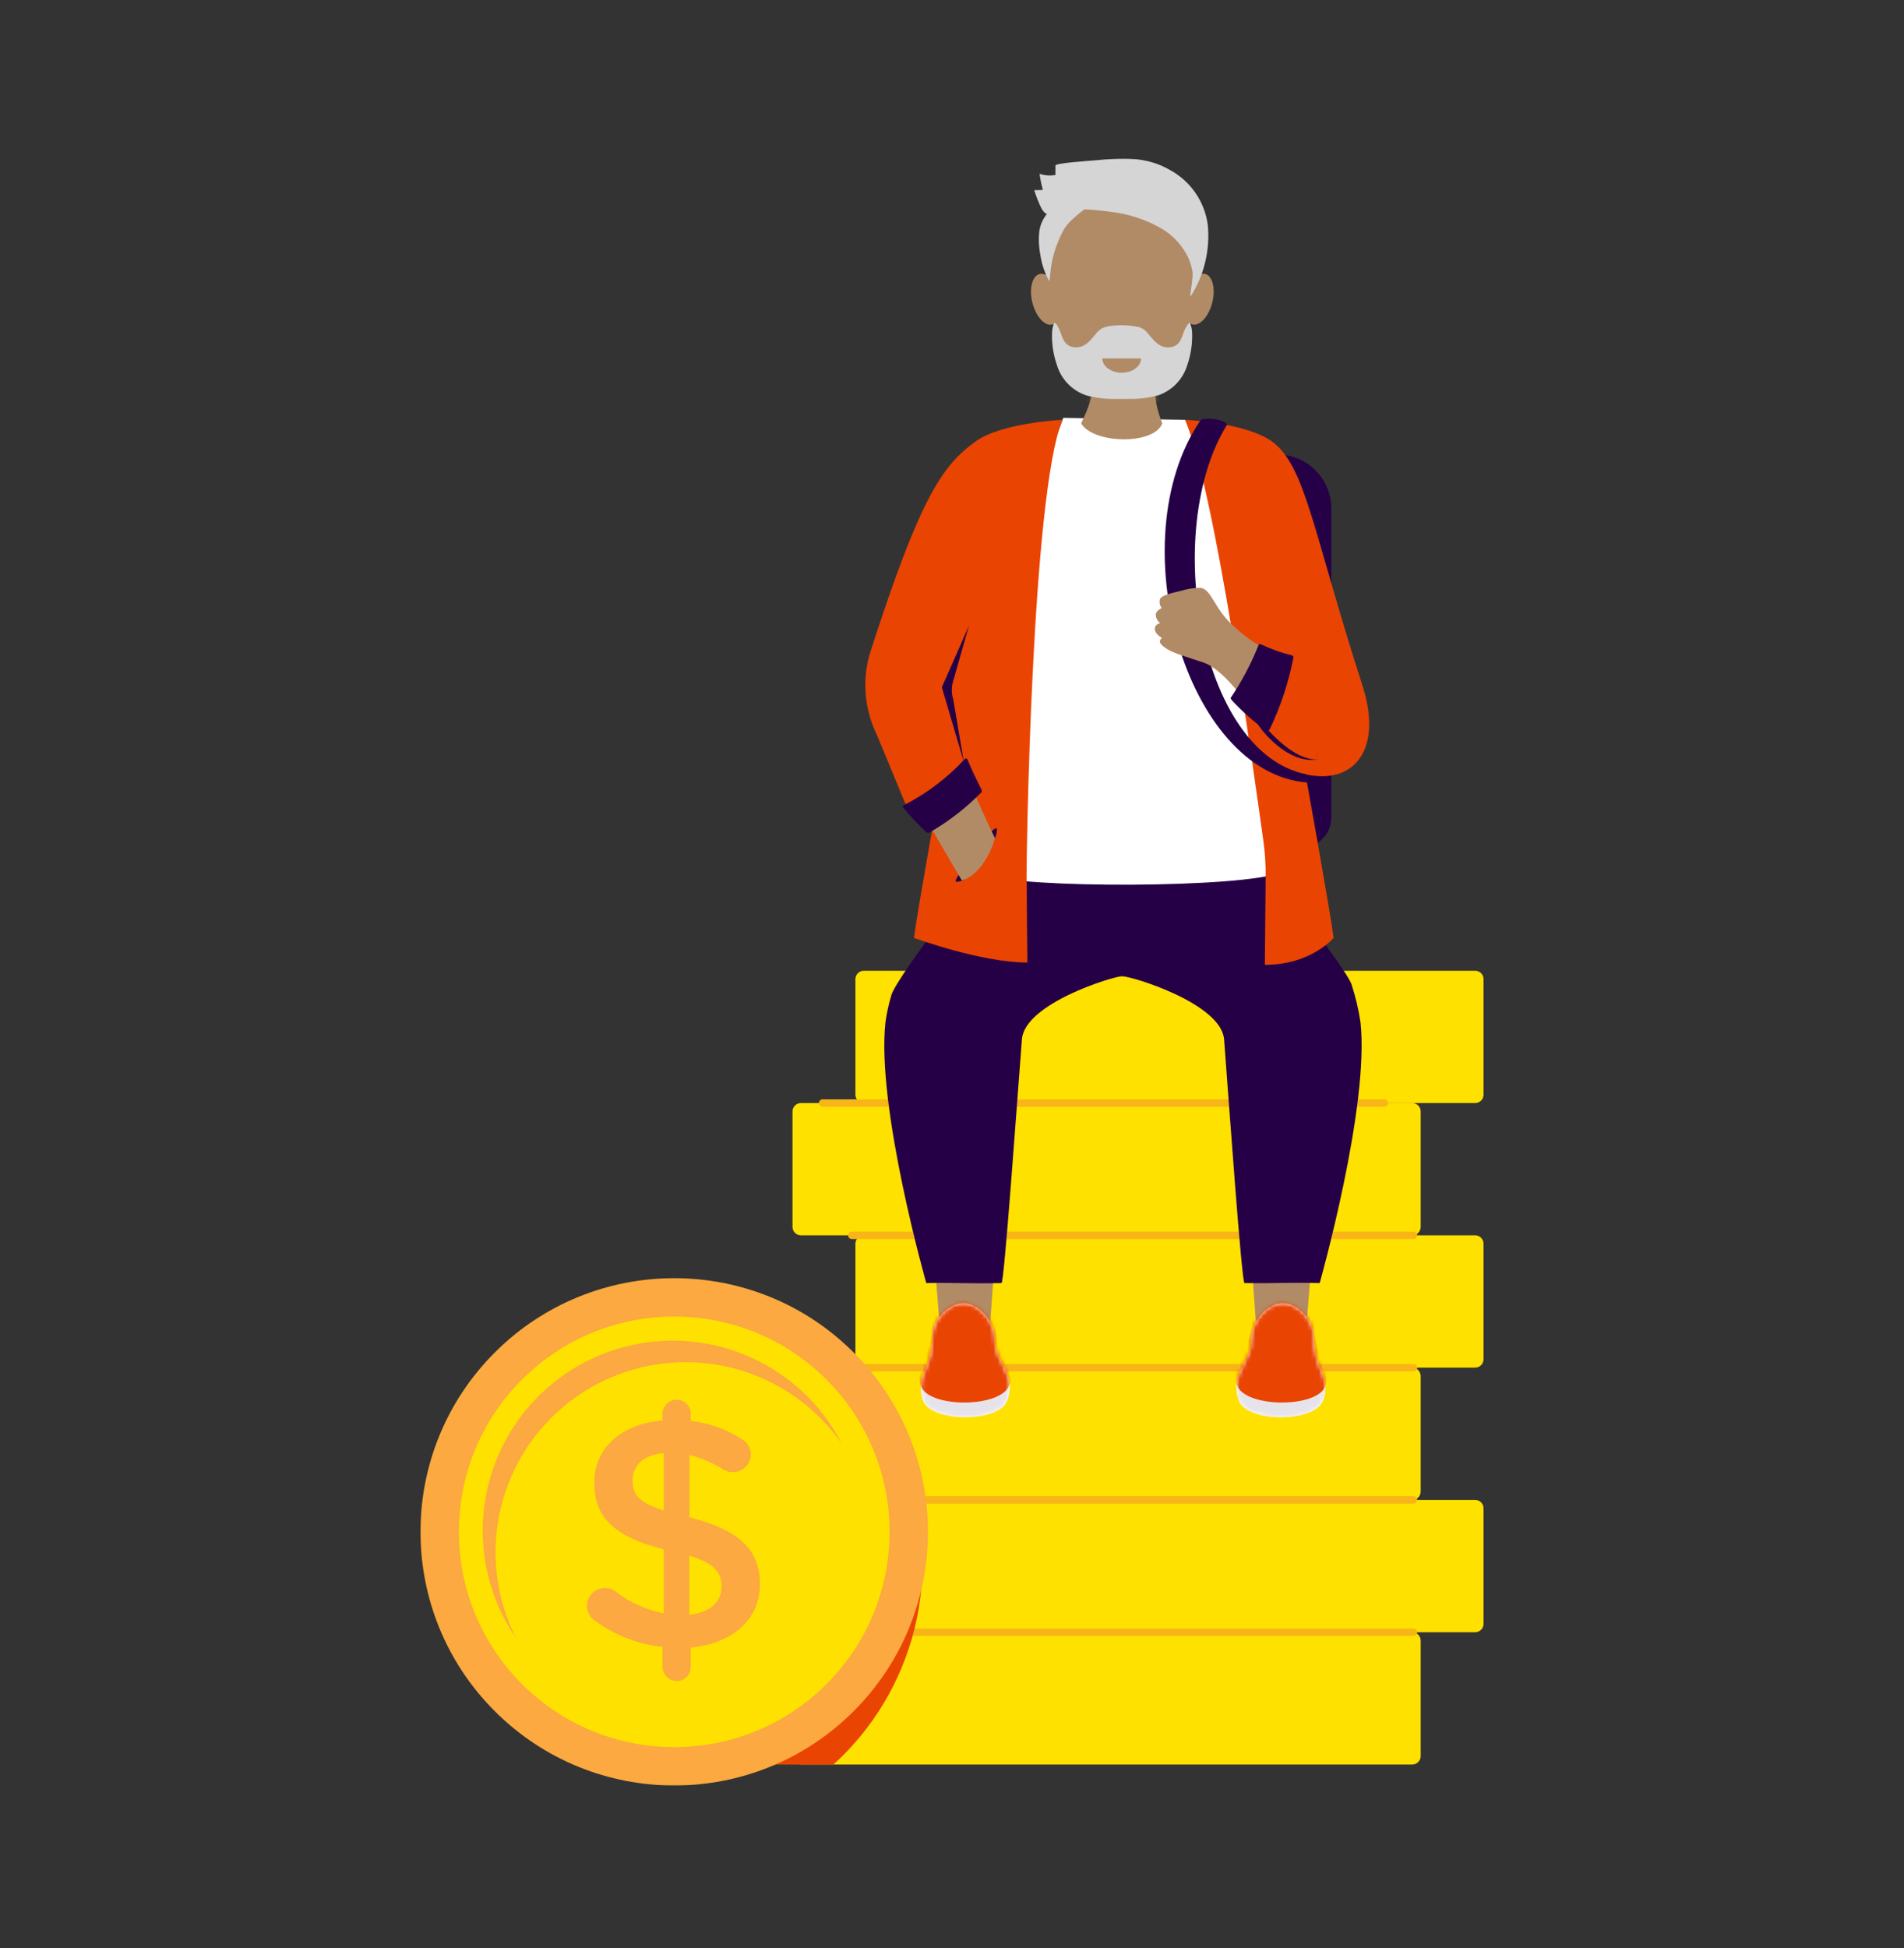
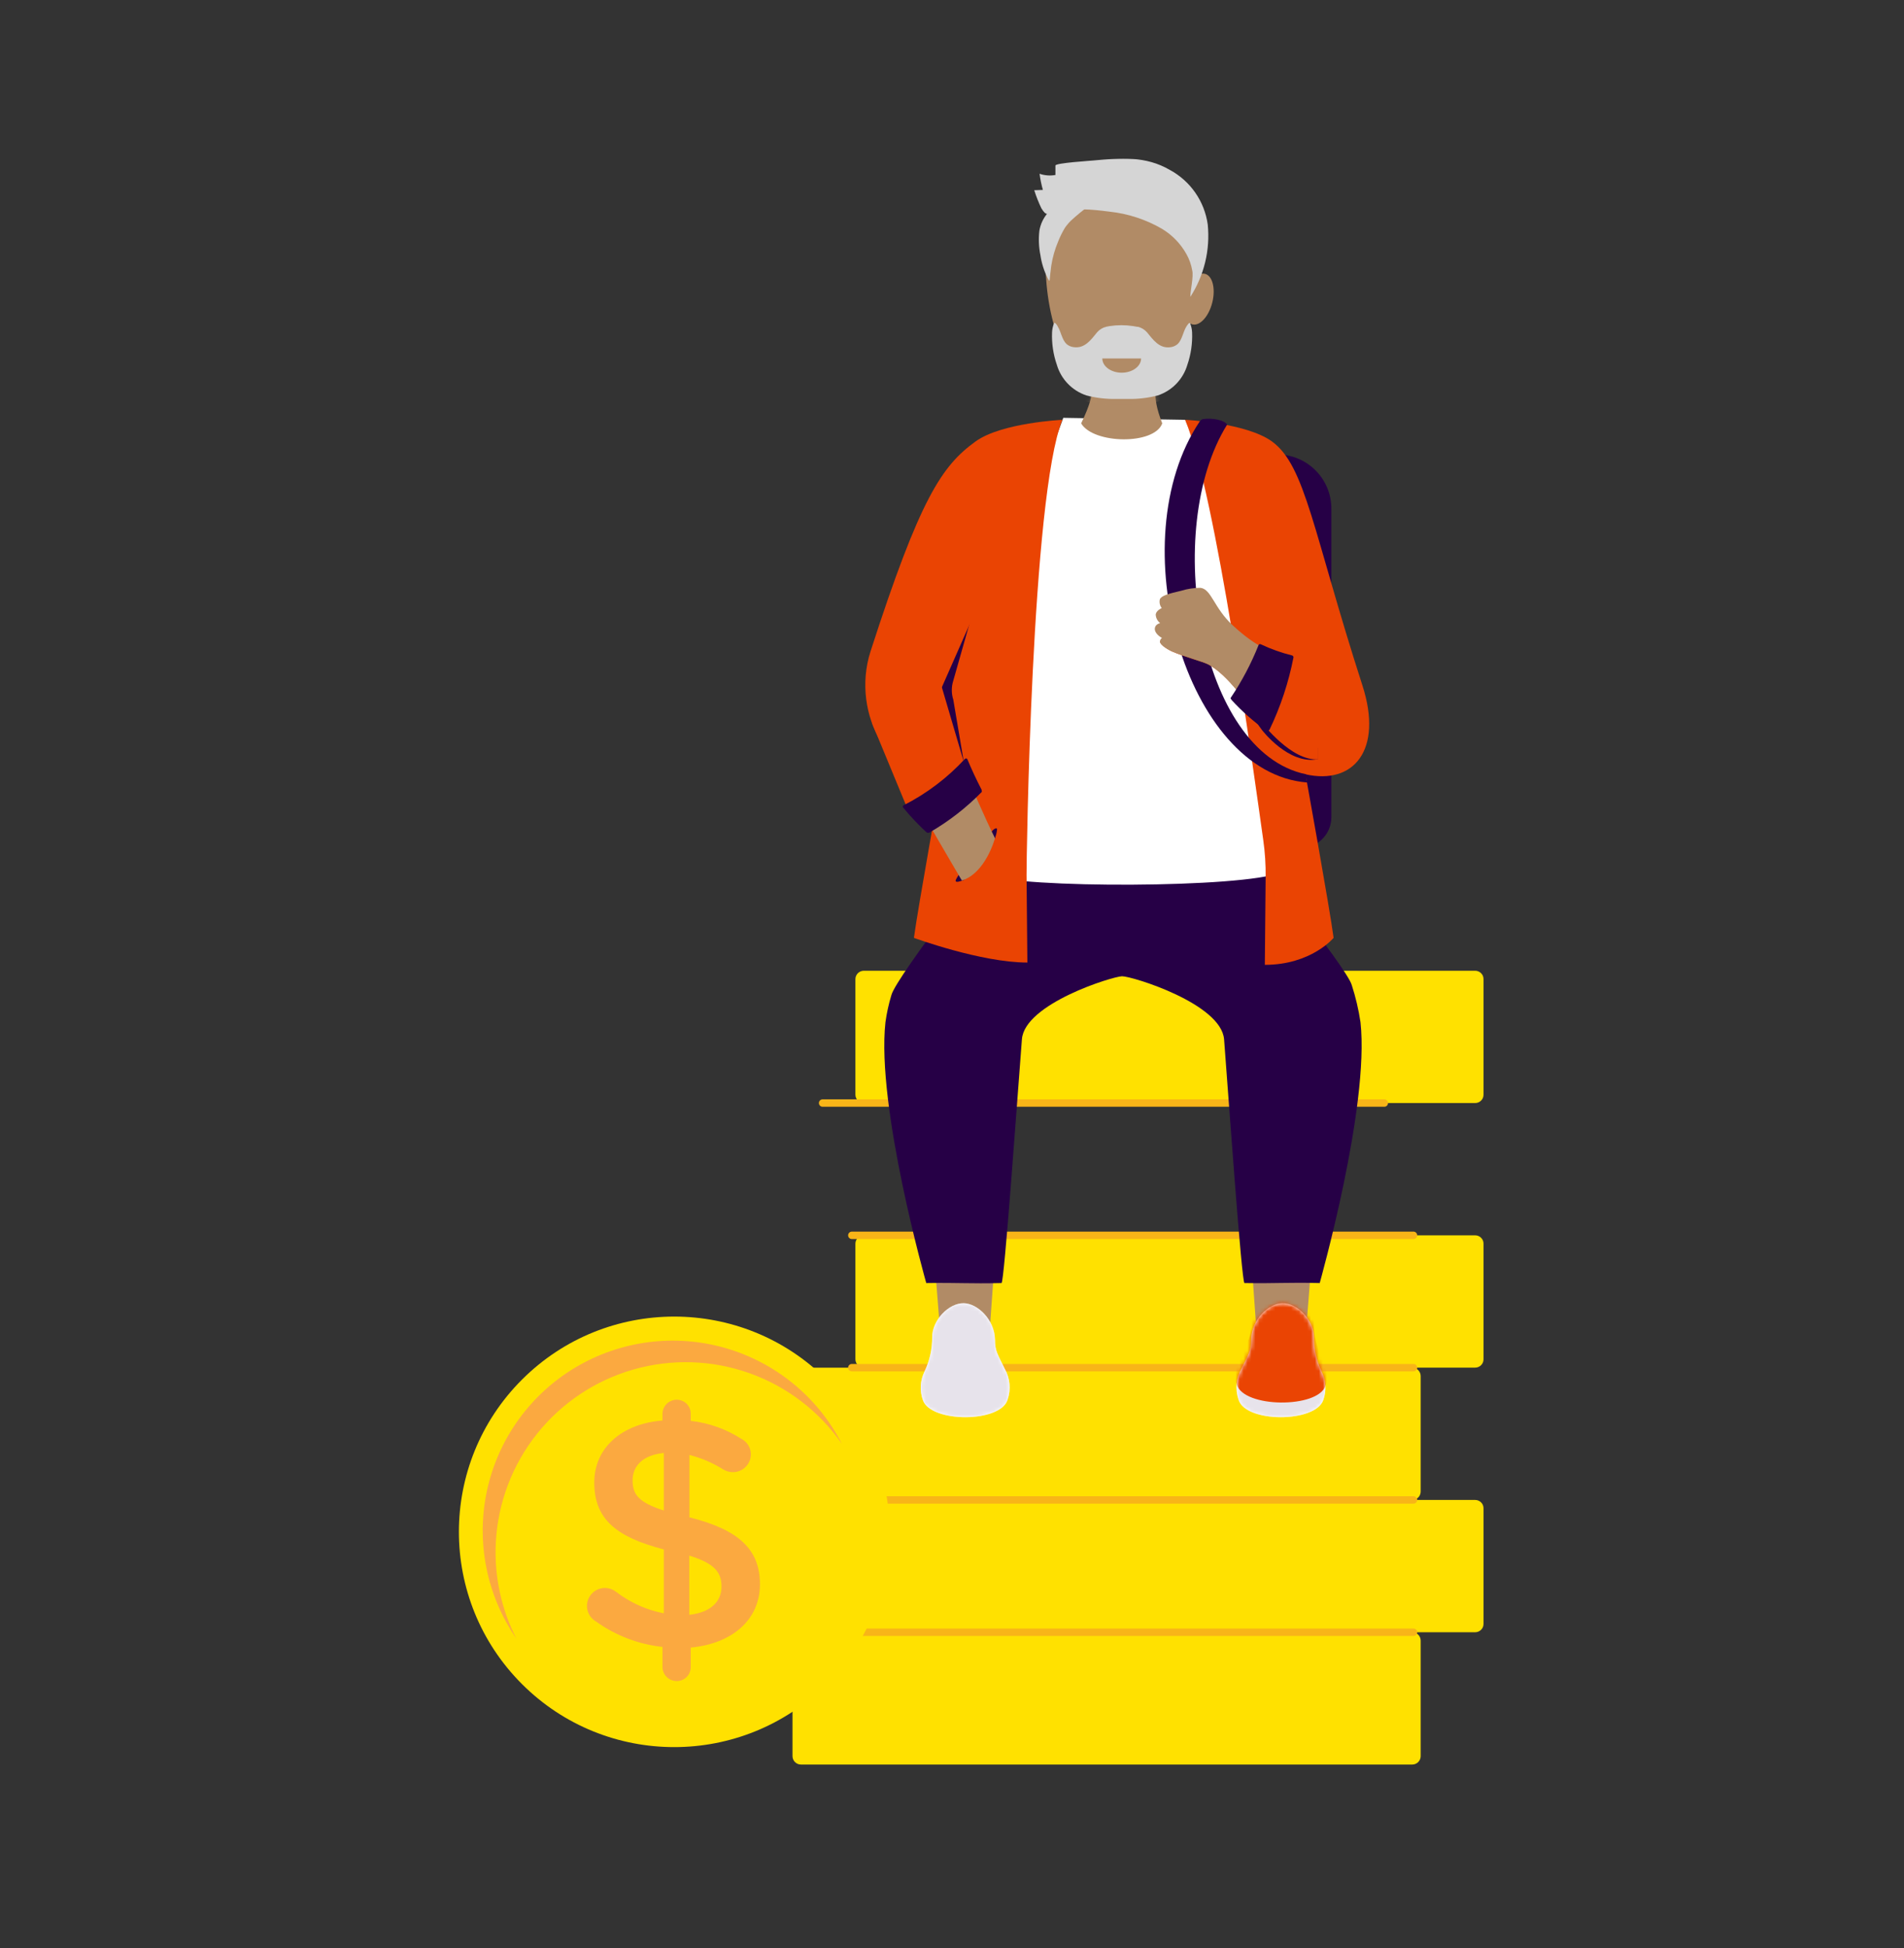
<svg xmlns="http://www.w3.org/2000/svg" width="480" height="491" viewBox="0 0 480 491" fill="none">
  <rect x="0" y="0" width="480" height="491" fill="#333333" stroke="none" />
  <g clip-path="url(#clip0_1149_2)">
    <mask id="mask0_1149_2" style="mask-type:luminance" maskUnits="userSpaceOnUse" x="-96" y="2" width="747" height="499">
      <path d="M650.012 2.342H-95.897V500.614H650.012V2.342Z" fill="white" />
    </mask>
    <g mask="url(#mask0_1149_2)">
-       <path d="M356.033 277.993H201.913C200.741 277.993 199.791 278.943 199.791 280.114V309.212C199.791 310.384 200.741 311.333 201.913 311.333H356.033C357.205 311.333 358.155 310.384 358.155 309.212V280.114C358.155 278.943 357.205 277.993 356.033 277.993Z" fill="#FFE100" />
      <path d="M371.89 311.333H217.769C216.598 311.333 215.647 312.282 215.647 313.454V342.552C215.647 343.723 216.598 344.673 217.769 344.673H371.89C373.062 344.673 374.012 343.723 374.012 342.552V313.454C374.012 312.282 373.062 311.333 371.89 311.333Z" fill="#FFE100" />
      <path d="M356.033 344.686H201.913C200.741 344.686 199.791 345.635 199.791 346.806V375.905C199.791 377.076 200.741 378.025 201.913 378.025H356.033C357.205 378.025 358.155 377.076 358.155 375.905V346.806C358.155 345.635 357.205 344.686 356.033 344.686Z" fill="#FFE100" />
      <path d="M356.033 411.365H201.913C200.741 411.365 199.791 412.315 199.791 413.486V442.584C199.791 443.756 200.741 444.705 201.913 444.705H356.033C357.205 444.705 358.155 443.756 358.155 442.584V413.486C358.155 412.315 357.205 411.365 356.033 411.365Z" fill="#FFE100" />
      <path d="M371.89 378.025H217.769C216.598 378.025 215.647 378.975 215.647 380.146V409.245C215.647 410.416 216.598 411.365 217.769 411.365H371.89C373.062 411.365 374.012 410.416 374.012 409.245V380.146C374.012 378.975 373.062 378.025 371.89 378.025Z" fill="#FFE100" />
      <path d="M371.89 244.653H217.769C216.598 244.653 215.647 245.603 215.647 246.774V275.872C215.647 277.044 216.598 277.993 217.769 277.993H371.89C373.062 277.993 374.012 277.044 374.012 275.872V246.774C374.012 245.603 373.062 244.653 371.89 244.653Z" fill="#FFE100" />
      <path d="M207.379 277.993H348.986" stroke="#F8B518" stroke-width="1.87" stroke-linecap="round" stroke-linejoin="round" />
      <path d="M214.747 311.333H356.341" stroke="#F8B518" stroke-width="1.87" stroke-linecap="round" stroke-linejoin="round" />
      <path d="M214.747 344.686H356.341" stroke="#F8B518" stroke-width="1.87" stroke-linecap="round" stroke-linejoin="round" />
      <path d="M214.747 378.025H356.341" stroke="#F8B518" stroke-width="1.87" stroke-linecap="round" stroke-linejoin="round" />
      <path d="M214.747 411.365H356.341" stroke="#F8B518" stroke-width="1.87" stroke-linecap="round" stroke-linejoin="round" />
-       <path d="M167.33 325.509C166.199 325.509 165.08 325.432 163.961 325.432V444.717H210.104C220.139 435.603 227.246 423.721 230.528 410.572C233.809 397.423 233.117 383.598 228.54 370.841C223.963 358.085 215.706 346.971 204.811 338.902C193.917 330.834 180.874 326.173 167.33 325.509Z" fill="#EA4403" />
-       <path d="M215.205 431.267C240.186 406.301 240.186 365.824 215.205 340.858C190.224 315.892 149.721 315.892 124.74 340.858C99.759 365.824 99.759 406.301 124.74 431.267C149.721 456.233 190.224 456.233 215.205 431.267Z" fill="#FBA940" />
      <path d="M208.357 424.424C229.557 403.237 229.557 368.888 208.357 347.701C187.158 326.515 152.787 326.515 131.588 347.701C110.389 368.888 110.389 403.237 131.588 424.424C152.787 445.61 187.158 445.61 208.357 424.424Z" fill="#FFE100" />
      <path d="M124.994 388.834C125.489 378.845 129.1 369.262 135.321 361.427C141.542 353.593 150.06 347.902 159.682 345.15C169.303 342.399 179.545 342.727 188.97 346.087C198.396 349.447 206.533 355.672 212.24 363.887C209.245 358.059 205.086 352.907 200.02 348.749C194.953 344.592 189.087 341.517 182.784 339.716C176.481 337.915 169.876 337.426 163.376 338.278C156.876 339.131 150.62 341.307 144.996 344.673C139.371 348.038 134.498 352.522 130.676 357.845C126.855 363.168 124.167 369.219 122.779 375.622C121.392 382.025 121.333 388.645 122.608 395.071C123.882 401.498 126.463 407.594 130.19 412.984C126.363 405.531 124.571 397.201 124.994 388.834Z" fill="#FBA940" />
      <path d="M170.623 352.77C171.085 352.768 171.544 352.858 171.971 353.035C172.399 353.211 172.787 353.471 173.114 353.798C173.44 354.126 173.699 354.515 173.874 354.943C174.049 355.371 174.137 355.829 174.134 356.291V358.091C178.657 358.603 183.003 360.141 186.84 362.589C187.576 362.95 188.197 363.509 188.631 364.204C189.065 364.9 189.296 365.703 189.296 366.522C189.295 367.12 189.174 367.712 188.942 368.263C188.709 368.813 188.37 369.313 187.942 369.731C187.515 370.15 187.009 370.479 186.453 370.701C185.897 370.922 185.303 371.031 184.705 371.021C183.835 371.006 182.985 370.752 182.249 370.288C179.641 368.657 176.795 367.443 173.812 366.689V382.408C186.261 385.518 191.585 390.505 191.585 399.271C191.585 408.268 184.538 414.244 174.134 415.234V420.143C174.137 420.606 174.049 421.064 173.874 421.492C173.699 421.92 173.44 422.309 173.114 422.637C172.787 422.964 172.399 423.224 171.971 423.4C171.544 423.577 171.085 423.667 170.623 423.665C169.677 423.675 168.765 423.311 168.088 422.65C167.411 421.99 167.023 421.089 167.009 420.143V415.067C160.955 414.403 155.174 412.189 150.226 408.64C149.693 408.331 149.229 407.915 148.862 407.42C148.495 406.924 148.234 406.359 148.093 405.759C147.953 405.159 147.937 404.537 148.046 403.93C148.155 403.323 148.387 402.745 148.727 402.232C149.067 401.718 149.509 401.279 150.026 400.942C150.542 400.605 151.122 400.377 151.729 400.271C152.337 400.166 152.959 400.186 153.559 400.33C154.159 400.474 154.722 400.739 155.216 401.109C158.777 403.855 162.929 405.734 167.343 406.597V390.492C155.383 387.382 149.815 382.884 149.815 373.63C149.815 364.864 156.772 358.811 167.009 358.001V356.279C167.026 355.335 167.415 354.437 168.092 353.78C168.769 353.123 169.679 352.759 170.623 352.77ZM167.343 380.686V366.188C162.096 366.689 159.473 369.465 159.473 373.077C159.473 376.689 161.029 378.642 167.343 380.686ZM173.774 392.06V406.969C179.021 406.391 181.889 403.769 181.889 399.836C181.889 396.237 180.114 394.027 173.812 392.06H173.774Z" fill="#FBA940" />
      <path d="M315.458 317.206L330.685 317.36L329.27 335.354L316.744 335.251L315.458 317.206Z" fill="#B18B66" />
      <path d="M250.795 317.206L235.568 317.36L236.996 335.354L249.509 335.251L250.795 317.206Z" fill="#B18B66" />
      <path d="M254.037 352.679C252.378 358.656 234.604 358.604 232.662 352.872C232.24 351.703 232.058 350.46 232.129 349.218C232.2 347.977 232.521 346.763 233.074 345.649C234.366 342.94 235.025 339.974 235.003 336.973C235.003 332.706 239.195 328.375 242.964 328.439C246.397 328.503 250.744 332.526 250.834 337.629C250.834 340.534 251.542 341.318 253.291 344.968C253.954 346.127 254.364 347.414 254.492 348.743C254.621 350.073 254.465 351.414 254.037 352.679Z" fill="white" />
      <mask id="mask1_1149_2" style="mask-type:luminance" maskUnits="userSpaceOnUse" x="232" y="328" width="23" height="30">
        <path d="M254.037 352.679C252.378 358.656 234.604 358.604 232.662 352.872C232.24 351.703 232.058 350.46 232.129 349.218C232.2 347.977 232.521 346.763 233.074 345.649C234.366 342.94 235.025 339.974 235.003 336.973C235.003 332.706 239.195 328.375 242.964 328.439C246.397 328.503 250.744 332.526 250.834 337.629C250.834 340.534 251.542 341.318 253.291 344.968C253.954 346.127 254.364 347.414 254.492 348.743C254.621 350.073 254.465 351.414 254.037 352.679Z" fill="white" />
      </mask>
      <g mask="url(#mask1_1149_2)">
        <path d="M254.037 352.679C252.378 358.656 234.604 358.604 232.662 352.872C232.24 351.703 232.058 350.46 232.129 349.218C232.2 347.977 232.521 346.763 233.074 345.649C234.366 342.94 235.025 339.974 235.003 336.973C235.003 332.706 239.195 328.375 242.964 328.439C246.397 328.503 250.744 332.526 250.834 337.629C250.834 340.534 251.542 341.318 253.291 344.968C253.954 346.127 254.364 347.414 254.492 348.743C254.621 350.073 254.465 351.414 254.037 352.679Z" fill="#E7E3EB" />
-         <path d="M254.513 348.887C252.841 354.877 234.064 354.992 232.122 349.247C231.286 346.754 232.02 344.428 233.138 342.088C234.43 339.38 235.09 336.413 235.067 333.413C235.067 329.146 239.26 324.814 243.028 324.879C246.462 324.879 250.744 328.966 250.899 334.055C250.899 336.973 251.606 337.757 253.355 341.394C254.628 344.042 255.4 345.674 254.513 348.887Z" fill="#EA4403" />
      </g>
      <path d="M342.98 257.621C342.503 254.448 341.768 251.318 340.781 248.264C339.495 243.715 313.645 211.866 312.063 210.156C311.407 209.437 310.25 207.894 309.17 207.804C303.37 207.316 293.287 206.905 283.127 206.725C272.967 206.905 262.885 207.316 257.085 207.804C256.146 207.881 255.168 209.089 254.513 209.745C253.136 211.184 225.975 246.054 224.728 250.771C224.048 253.012 223.545 255.302 223.223 257.621C220.882 278.982 233.511 323.363 233.511 323.363C241.819 323.234 244.173 323.555 252.481 323.363C253.175 323.363 256.429 277.209 257.625 261.927C258.306 252.93 280.516 246.079 282.87 246.041C285.442 246.041 307.845 252.93 308.591 261.927C309.761 277.209 313.028 323.35 313.735 323.363C322.043 323.491 324.396 323.17 332.704 323.363C332.679 323.363 345.308 278.982 342.98 257.621Z" fill="#260046" />
      <path d="M268.055 105.305L254.873 141.292L248.442 220.426C257.239 223.986 313.555 223.806 322.763 219.899C322.763 219.899 316.809 170.146 313.555 153.785C310.327 137.323 305.387 121.243 298.817 105.806L268.055 105.305Z" fill="white" />
      <path d="M327.933 213.691H321.966V114.532C323.76 114.531 325.538 114.882 327.196 115.568C328.855 116.253 330.362 117.258 331.632 118.526C332.901 119.793 333.908 121.298 334.596 122.955C335.283 124.612 335.637 126.388 335.637 128.182V205.992C335.633 208.033 334.82 209.989 333.376 211.432C331.933 212.875 329.975 213.687 327.933 213.691Z" fill="#260046" />
      <path d="M298.778 105.806C298.778 105.806 314.095 106.525 320.641 111.242C329.155 117.386 331.007 134.146 343.469 172.755C348.729 189.065 341.231 197.869 329.116 195.145C329.116 195.145 335.264 229.14 336.202 236.363C336.202 236.363 330.582 243.162 318.866 243.162L319.072 221.055C319.109 217.93 318.907 214.806 318.468 211.712C315.883 193.474 306.636 124.93 298.778 105.806Z" fill="#EA4403" />
      <path d="M267.823 105.806C267.823 105.806 252.493 106.525 245.96 111.242C237.446 117.386 231.942 125.509 219.48 164.105C214.22 180.415 225.383 197.869 237.485 195.145C237.485 195.145 231.35 229.14 230.399 236.363C230.399 236.363 247.285 242.584 259 242.584L258.795 220.477C258.756 217.341 260.016 124.93 267.823 105.806Z" fill="#EA4403" />
      <path d="M250.049 209.514C250.245 209.247 250.495 209.024 250.783 208.859C250.897 208.796 251.025 208.765 251.155 208.769H251.233C251.277 208.797 251.313 208.838 251.336 208.885C251.358 208.933 251.367 208.986 251.361 209.039C251.35 209.255 251.32 209.47 251.271 209.681C251.193 210.119 251.077 210.549 250.924 210.967V211.095C250.91 211.165 250.872 211.227 250.817 211.272C250.762 211.317 250.693 211.341 250.622 211.341C250.551 211.341 250.482 211.317 250.427 211.272C250.372 211.227 250.334 211.165 250.32 211.095L249.664 211.391V211.288L244.751 219.784C244.751 219.784 243.735 220.915 243.028 221.763C241.999 222.148 241.06 222.47 240.918 222.033C240.571 221.249 250.049 209.514 250.049 209.514Z" fill="#260046" />
      <path d="M222.862 187.806L237.858 181.084C237.858 181.084 245.574 200.684 250.834 211.236C250.834 211.236 248.545 219.989 242.487 221.917C242.487 221.917 228.881 198.846 222.862 187.806Z" fill="#B18B66" />
      <path d="M329.257 195.131L329.489 197.201C299.086 194.849 282.188 136.408 302.482 106.165C302.578 106.02 302.703 105.897 302.849 105.802C302.995 105.707 303.159 105.642 303.33 105.613C304.547 105.451 305.784 105.503 306.983 105.767C309.22 106.281 309.336 107.052 309.336 107.052C292.939 133.439 302.224 189.63 329.257 195.131Z" fill="#260046" />
      <path d="M292.605 158.63C292.399 159.671 295.177 161.702 295.395 161.792C298.983 163.309 303.112 164.543 304.513 165.262C309.516 167.833 314.48 179.272 318.12 183.95C318.12 183.95 324.884 192.857 332.266 191.328V188.526L312.886 169.427C312.886 169.427 293.595 157.731 293.248 157.628C292.9 157.525 292.605 158.63 292.605 158.63Z" fill="#260046" />
      <path d="M292.489 161.586C292.283 162.627 295.19 164.028 295.395 164.157C298.984 165.674 303.112 166.727 304.578 167.434C309.581 170.005 314.545 177.524 318.184 182.189C318.184 182.189 325.605 191.906 332.331 191.366V186.778L312.924 167.73C312.924 167.73 304.063 161.715 303.69 161.586C303.317 161.458 292.489 161.586 292.489 161.586Z" fill="#EA4403" />
      <path d="M324.512 166.56C323.854 169.409 322.963 172.198 321.85 174.902C320.821 177.19 318.133 182.164 318.133 182.164C314.481 177.498 309.517 169.992 304.514 167.409C303.099 166.689 298.92 165.648 295.344 164.131C295.126 164.041 292.232 162.64 292.425 161.561C292.453 161.405 292.512 161.257 292.598 161.124C292.684 160.992 292.796 160.878 292.927 160.79C292.528 160.545 290.998 159.62 291.139 158.335C291.268 157.255 292.489 157.049 292.489 157.049C292.147 156.792 291.868 156.461 291.672 156.08C291.476 155.699 291.368 155.28 291.358 154.852C291.473 153.862 292.875 153.245 292.875 153.245C292.636 152.94 292.47 152.585 292.387 152.207C292.305 151.829 292.309 151.437 292.399 151.06C292.721 150.148 294.521 149.633 297.878 148.862C299.411 148.39 301.006 148.147 302.611 148.143C305.401 148.438 305.993 153.194 310.777 157.602C317.066 163.45 320.358 163.887 324.512 166.56Z" fill="#B18B66" />
      <path d="M242.642 192.587L238.926 173.617L247.285 154.659" fill="#EA4403" />
      <path d="M242.642 192.587L238.926 173.617L247.285 154.659" stroke="#260047" stroke-width="3.05" stroke-miterlimit="10" />
      <path d="M219.814 182.163L228.547 203.28L238.334 197.24L243.105 192.458L235.067 165.146L219.814 182.163Z" fill="#EA4403" />
      <path d="M310.275 175.853C313.077 171.688 315.426 167.238 317.284 162.576C317.303 162.523 317.334 162.475 317.373 162.435C317.413 162.395 317.46 162.364 317.513 162.345C317.566 162.325 317.622 162.317 317.678 162.322C317.734 162.326 317.789 162.343 317.837 162.37C320.352 163.564 322.98 164.503 325.682 165.172C325.805 165.194 325.915 165.262 325.989 165.363C326.063 165.463 326.096 165.588 326.081 165.712C324.853 172.006 322.826 178.117 320.049 183.898C319.954 184.022 319.821 184.112 319.67 184.154C319.519 184.196 319.359 184.187 319.214 184.13C316.071 181.892 313.17 179.334 310.558 176.495C310.314 176.097 310.134 176.033 310.275 175.853Z" fill="#260046" />
      <path d="M245.562 153.129L240.328 171.534C239.826 173.097 239.826 174.778 240.328 176.341L243.864 197.239L249.934 194.335L249.201 154.761L245.562 153.129Z" fill="#EA4403" />
      <path d="M247.477 199.618C243.58 203.596 239.158 207.025 234.334 209.81C234.208 209.877 234.065 209.906 233.924 209.892C233.782 209.879 233.647 209.823 233.537 209.733C231.448 207.798 229.493 205.724 227.685 203.525C227.645 203.482 227.617 203.431 227.601 203.374C227.586 203.318 227.585 203.259 227.597 203.202C227.61 203.145 227.636 203.092 227.674 203.048C227.712 203.003 227.76 202.969 227.814 202.947C233.613 200.002 238.839 196.045 243.246 191.264C243.325 191.187 243.432 191.144 243.542 191.144C243.653 191.144 243.759 191.187 243.838 191.264C244.931 193.898 246.153 196.495 247.477 199.065C247.477 199.374 247.593 199.438 247.477 199.618Z" fill="#260046" />
      <path d="M273.61 92.104C275.179 96.834 276.877 97.708 272.556 106.705C275.642 111.923 291.01 112.193 293.004 106.705C290.046 99.122 291.615 97.194 292.477 92.104C293.338 87.015 272.028 87.375 273.61 92.104Z" fill="#B18B66" />
      <path d="M305.619 76.237C306.498 72.718 305.674 69.482 303.778 69.009C301.883 68.537 299.635 71.007 298.756 74.526C297.877 78.046 298.701 81.281 300.596 81.754C302.492 82.227 304.74 79.757 305.619 76.237Z" fill="#B18B66" />
-       <path d="M265.289 81.792C267.184 81.32 268.008 78.084 267.13 74.564C266.251 71.045 264.002 68.575 262.107 69.048C260.212 69.52 259.388 72.756 260.267 76.276C261.145 79.795 263.394 82.265 265.289 81.792Z" fill="#B18B66" />
      <path d="M300.875 61.361C300.875 45.938 263.721 45.874 263.708 61.361C263.708 61.361 261.47 84.393 273.996 96.95C275.178 98.133 276.581 99.072 278.126 99.712C279.67 100.352 281.326 100.682 282.999 100.682C284.671 100.682 286.327 100.352 287.872 99.712C289.416 99.072 290.82 98.133 292.001 96.95C304.617 84.393 300.875 61.361 300.875 61.361Z" fill="#B18B66" />
      <path d="M268.465 57.416C267.806 58.511 267.239 59.659 266.768 60.847C265.93 62.823 265.342 64.895 265.019 67.017C264.916 67.685 264.89 68.302 264.775 69.022C264.582 71.014 264.659 71.142 264.157 70.191C263.224 68.351 262.594 66.372 262.292 64.331C261.882 62.305 261.791 60.228 262.022 58.174C262.289 56.542 262.996 55.014 264.067 53.753C264.956 52.808 265.989 52.01 267.128 51.388C268.686 50.305 270.43 49.517 272.272 49.062C275.449 48.432 277.416 49.563 274.626 51.799C273.024 52.966 271.492 54.223 270.034 55.565C269.451 56.128 268.926 56.748 268.465 57.416Z" fill="#D5D5D5" />
      <path d="M262.91 47.866C262.535 46.529 262.256 45.168 262.074 43.792C263.359 44.234 264.736 44.34 266.073 44.1V41.722C266.073 41.054 275.076 40.527 275.745 40.437C282.548 39.82 288.759 39.242 294.945 42.84C297.503 44.227 299.698 46.195 301.354 48.587C303.009 50.978 304.078 53.725 304.475 56.606C305.115 63.003 303.564 69.428 300.077 74.831C300.077 73.288 300.938 69.69 300.565 68.186C300.321 66.728 299.825 65.323 299.099 64.035C297.644 61.431 295.54 59.248 292.99 57.698C288.919 55.327 284.392 53.842 279.706 53.341C275.462 52.788 270.279 52.287 266.099 53.444C264.093 53.997 263.759 54.498 262.524 52.48C261.823 51.011 261.225 49.495 260.736 47.943L262.91 47.866Z" fill="#D5D5D5" />
      <mask id="mask2_1149_2" style="mask-type:luminance" maskUnits="userSpaceOnUse" x="272" y="88" width="22" height="23">
        <path d="M273.61 92.104C275.179 96.834 276.877 97.708 272.556 106.705C275.642 111.923 291.01 112.193 293.004 106.705C290.046 99.122 291.615 97.194 292.477 92.104C293.338 87.015 272.028 87.375 273.61 92.104Z" fill="white" />
      </mask>
      <g mask="url(#mask2_1149_2)">
        <g style="mix-blend-mode:multiply" opacity="0.5">
          <path d="M300.527 85.331C300.488 84.537 300.314 83.754 300.012 83.018C299.82 82.671 299.164 83.751 299.099 83.853C298.263 85.138 298.032 87.208 296.874 88.287C296.374 88.719 295.756 88.992 295.1 89.072C292.27 89.483 290.689 87.182 289.158 85.319C288.555 84.639 287.762 84.156 286.882 83.93C286.818 83.936 286.753 83.936 286.689 83.93C286.345 83.852 285.997 83.792 285.647 83.751C283.695 83.452 281.709 83.452 279.757 83.751L279.333 83.828L278.883 83.918C277.995 84.134 277.196 84.619 276.593 85.306C275.063 87.169 273.481 89.47 270.652 89.059C269.995 88.981 269.377 88.708 268.877 88.275C267.72 87.195 267.488 85.19 266.652 83.84C266.652 83.738 265.932 82.658 265.739 83.005C265.431 83.739 265.257 84.523 265.225 85.319C265.111 88.103 265.521 90.885 266.434 93.519C266.962 95.31 267.916 96.948 269.215 98.29C270.514 99.633 272.119 100.642 273.893 101.23C276.319 101.859 278.82 102.157 281.326 102.117C281.828 102.117 283.898 102.117 284.438 102.117C286.945 102.157 289.445 101.859 291.872 101.23C293.646 100.642 295.251 99.633 296.55 98.29C297.849 96.948 298.803 95.31 299.331 93.519C300.238 90.888 300.644 88.111 300.527 85.331Z" fill="#B18B66" />
        </g>
      </g>
      <path d="M300.528 83.763C300.489 82.968 300.315 82.186 300.013 81.45C299.82 81.09 299.164 82.182 299.1 82.285C298.264 83.57 298.033 85.627 296.875 86.719C296.371 87.146 295.755 87.418 295.1 87.503C292.271 87.915 290.689 85.614 289.159 83.75C288.559 83.067 287.765 82.583 286.883 82.362H286.69C286.346 82.283 285.998 82.223 285.648 82.182C283.696 81.884 281.71 81.884 279.758 82.182L279.333 82.259L278.883 82.349C277.994 82.561 277.193 83.047 276.594 83.737C275.064 85.601 273.482 87.902 270.653 87.49C269.997 87.408 269.38 87.135 268.878 86.706C267.72 85.614 267.489 83.622 266.653 82.272C266.653 82.169 265.933 81.077 265.74 81.437C265.432 82.171 265.258 82.955 265.225 83.75C265.112 86.535 265.522 89.316 266.434 91.95C266.962 93.742 267.917 95.379 269.216 96.722C270.514 98.065 272.12 99.074 273.893 99.662C276.32 100.291 278.82 100.589 281.327 100.549H284.439C286.946 100.589 289.446 100.291 291.872 99.662C293.646 99.074 295.251 98.065 296.55 96.722C297.849 95.379 298.804 93.742 299.332 91.95C300.238 89.32 300.643 86.543 300.528 83.763Z" fill="#D5D5D5" />
      <path d="M282.78 93.93C285.48 93.93 287.667 92.323 287.667 90.344H277.893C277.893 92.31 280.079 93.93 282.78 93.93Z" fill="#B18B66" />
      <path d="M312.217 352.679C313.876 358.656 331.649 358.604 333.591 352.872C334.014 351.703 334.195 350.46 334.125 349.218C334.054 347.977 333.733 346.763 333.18 345.649C331.888 342.94 331.228 339.974 331.251 336.973C331.251 332.706 327.058 328.375 323.29 328.439C319.856 328.503 315.497 332.526 315.42 337.629C315.42 340.534 314.712 341.318 312.963 344.968C312.3 346.127 311.89 347.414 311.762 348.743C311.633 350.073 311.788 351.414 312.217 352.679Z" fill="white" />
      <mask id="mask3_1149_2" style="mask-type:luminance" maskUnits="userSpaceOnUse" x="311" y="328" width="24" height="30">
        <path d="M312.217 352.679C313.876 358.656 331.649 358.604 333.591 352.872C334.014 351.703 334.195 350.46 334.125 349.218C334.054 347.977 333.733 346.763 333.18 345.649C331.888 342.94 331.228 339.974 331.251 336.973C331.251 332.706 327.058 328.375 323.29 328.439C319.856 328.503 315.497 332.526 315.42 337.629C315.42 340.534 314.712 341.318 312.963 344.968C312.3 346.127 311.89 347.414 311.762 348.743C311.633 350.073 311.788 351.414 312.217 352.679Z" fill="white" />
      </mask>
      <g mask="url(#mask3_1149_2)">
        <path d="M312.217 352.679C313.876 358.656 331.649 358.604 333.591 352.872C334.014 351.703 334.195 350.46 334.125 349.218C334.054 347.977 333.733 346.763 333.18 345.649C331.888 342.94 331.228 339.974 331.251 336.973C331.251 332.706 327.058 328.375 323.29 328.439C319.856 328.503 315.497 332.526 315.42 337.629C315.42 340.534 314.712 341.318 312.963 344.968C312.3 346.127 311.89 347.414 311.762 348.743C311.633 350.073 311.788 351.414 312.217 352.679Z" fill="#E7E3EB" />
        <path d="M311.78 348.887C313.452 354.877 332.229 354.992 334.171 349.247C335.006 346.754 334.273 344.428 333.155 342.088C331.863 339.38 331.203 336.413 331.225 333.413C331.225 329.146 327.033 324.814 323.265 324.879C319.831 324.879 315.548 328.966 315.394 334.055C315.394 336.973 314.687 337.757 312.938 341.394C311.626 344.042 310.854 345.674 311.78 348.887Z" fill="#EA4403" />
      </g>
    </g>
  </g>
  <defs>
    <clipPath id="clip0_1149_2">
      <rect width="268" height="410" fill="white" transform="translate(106 40)" />
    </clipPath>
  </defs>
</svg>